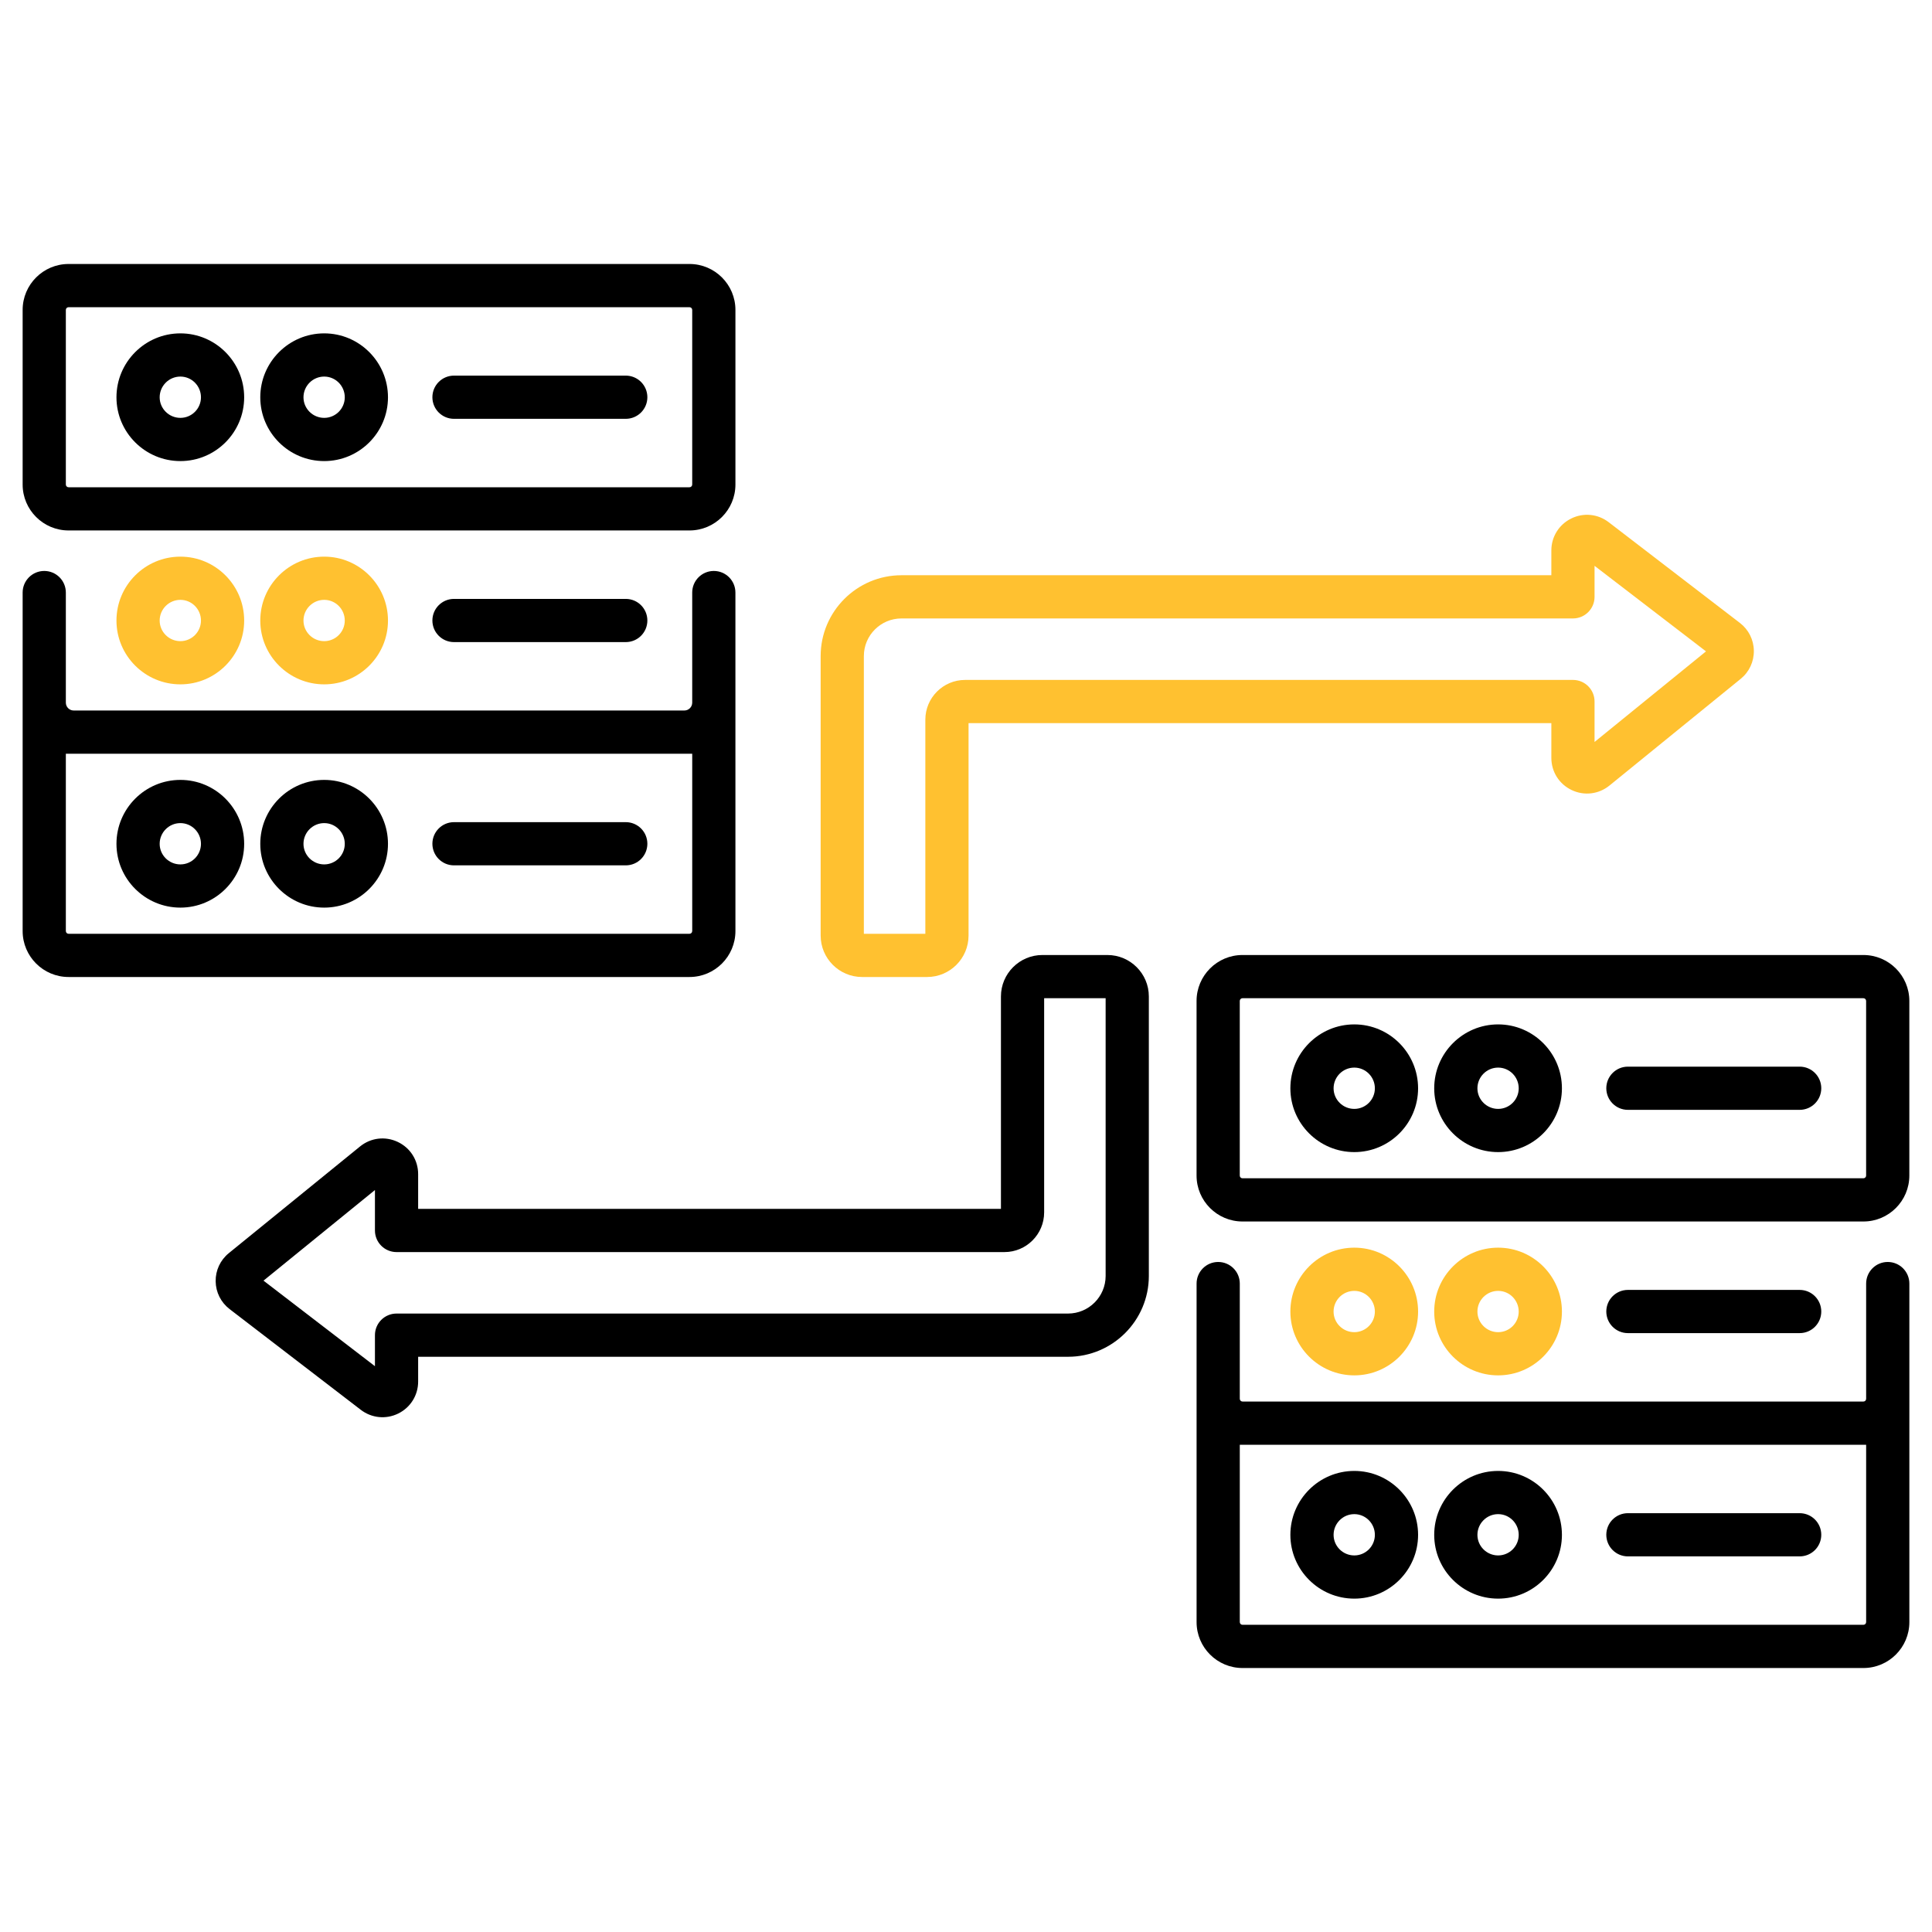
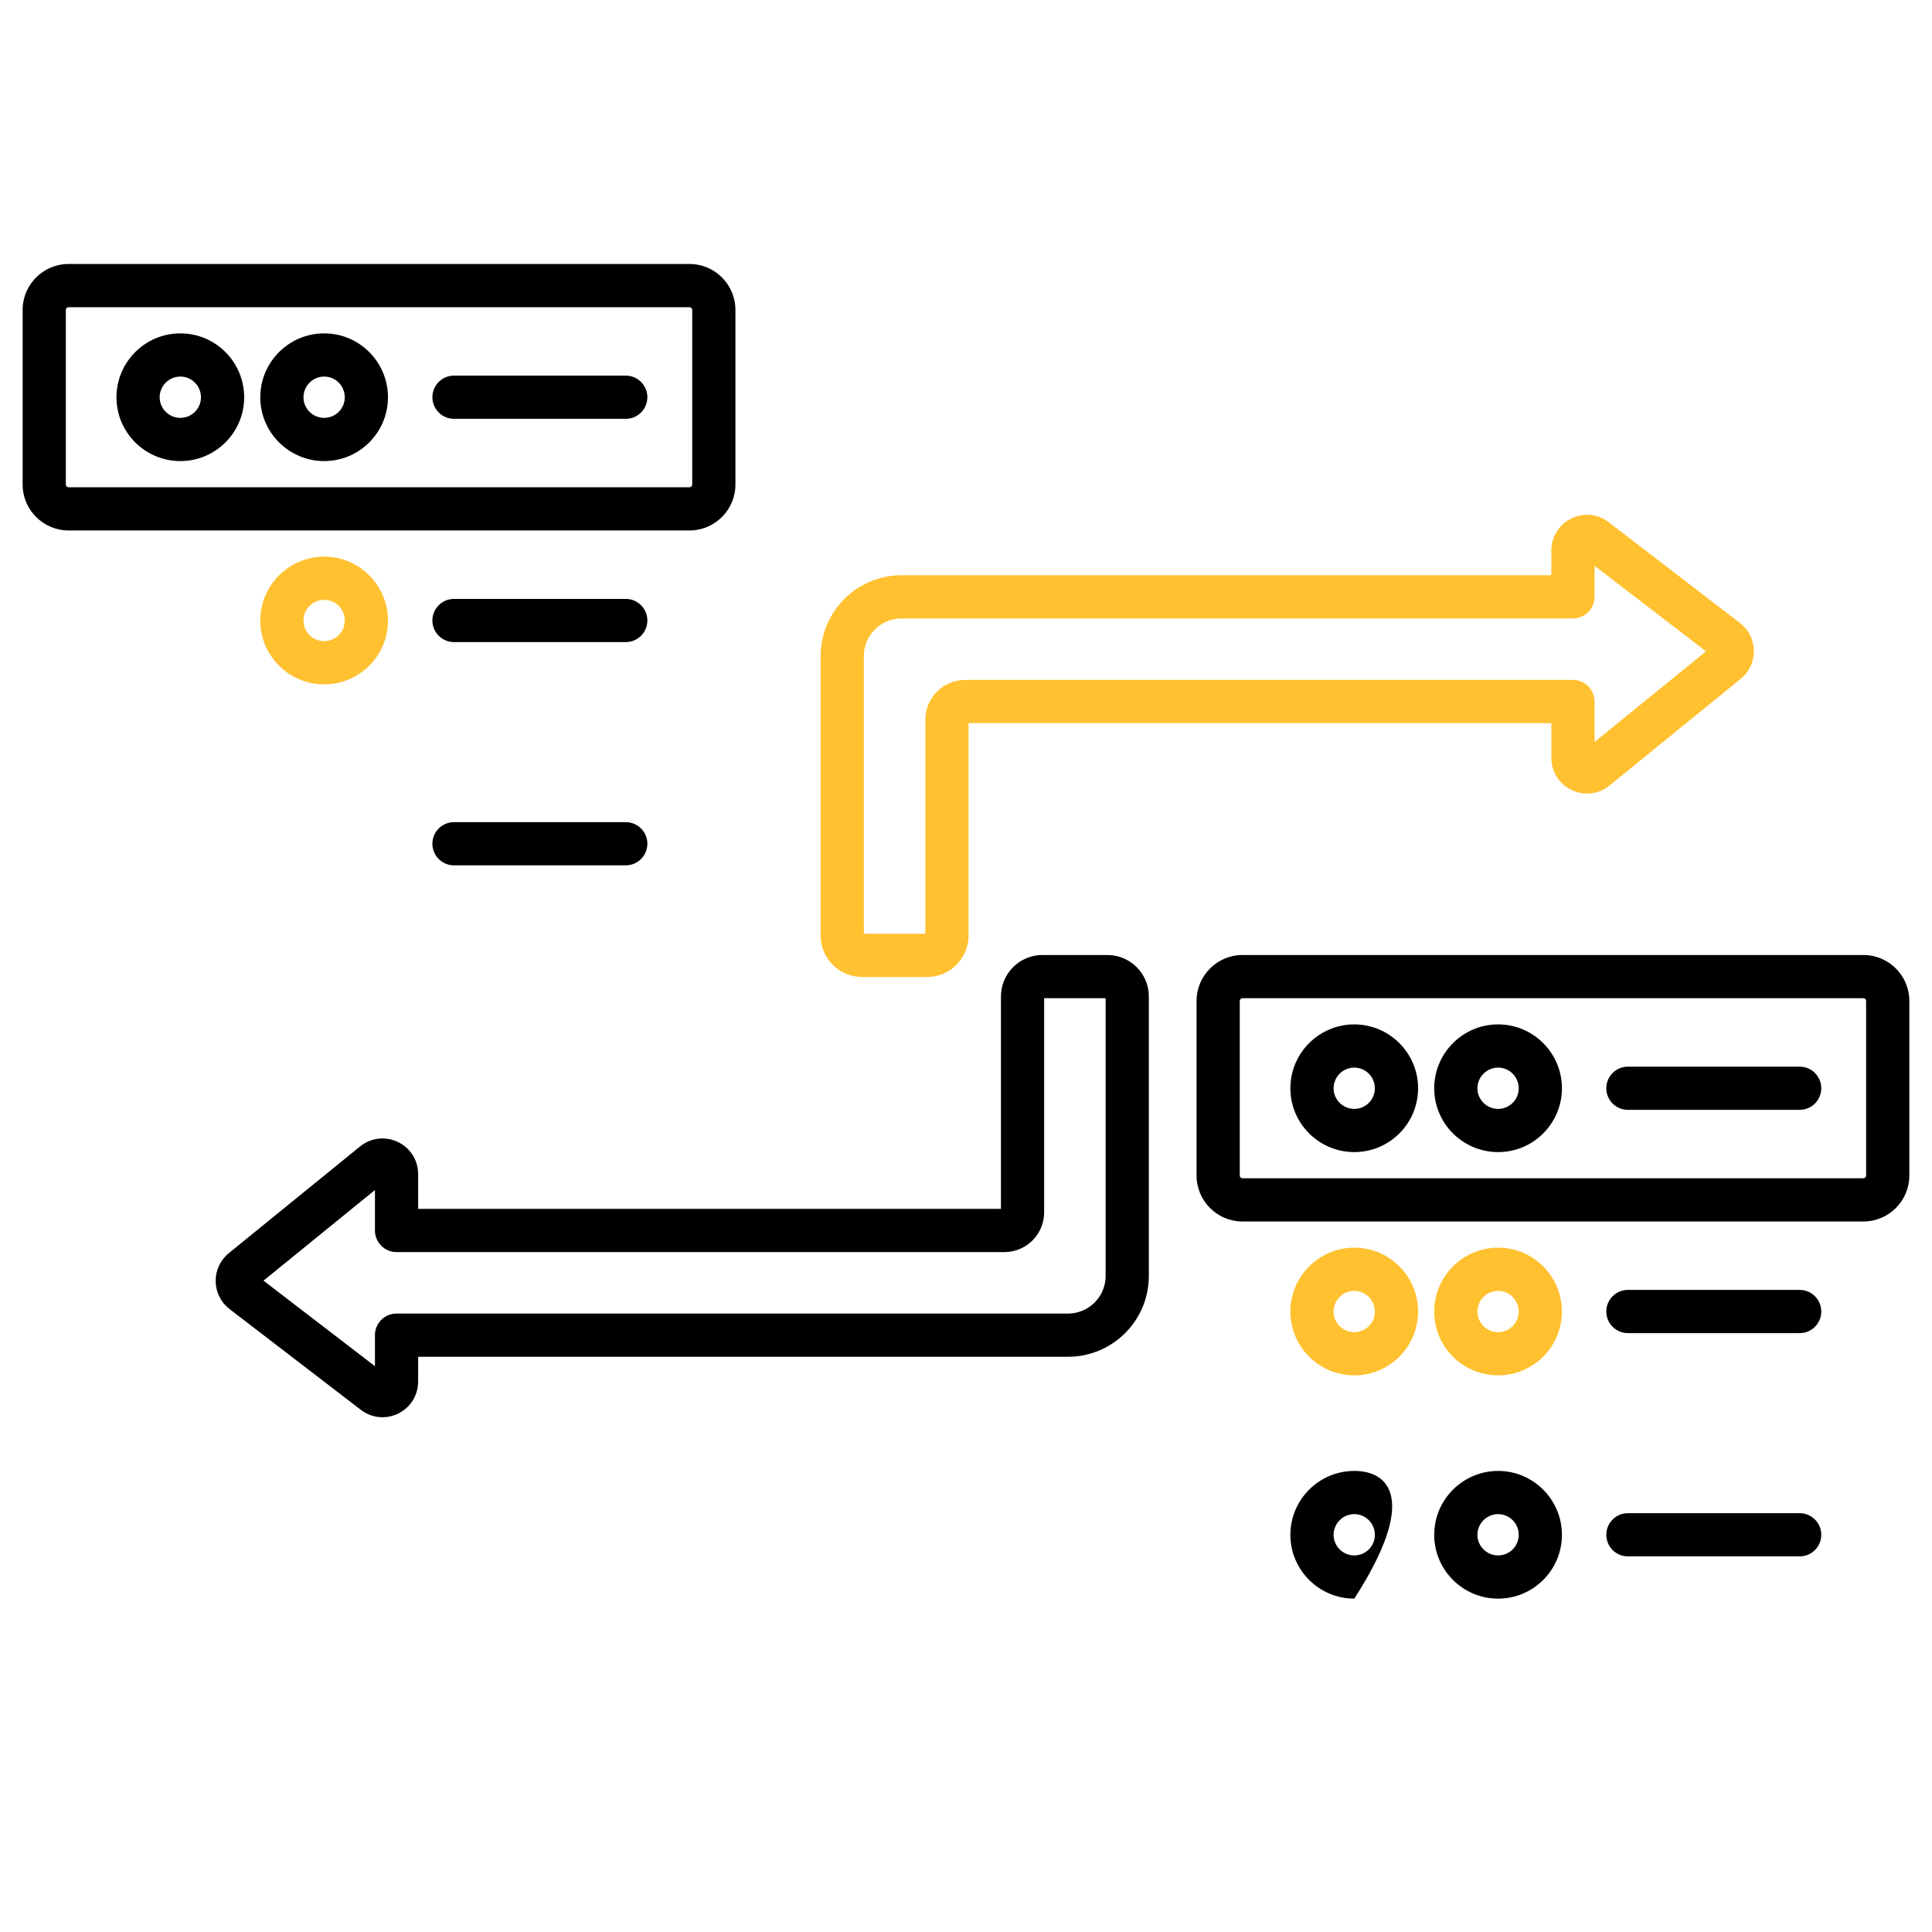
<svg xmlns="http://www.w3.org/2000/svg" width="160" height="160" viewBox="0 0 160 160" fill="none">
  <path d="M154.32 79.09H102.896C100.8 79.09 99.094 80.796 99.094 82.893V97.356C99.094 99.453 100.8 101.159 102.896 101.159H154.32C156.417 101.159 158.123 99.453 158.123 97.356V82.893C158.123 80.796 156.417 79.09 154.32 79.09ZM154.545 97.356C154.545 97.48 154.444 97.58 154.32 97.58H102.896C102.773 97.58 102.672 97.48 102.672 97.356V82.893C102.672 82.769 102.773 82.668 102.896 82.668H154.32C154.444 82.668 154.544 82.769 154.544 82.893V97.356H154.545Z" fill="black" />
  <path d="M112.157 84.836C109.238 84.836 106.863 87.211 106.863 90.13C106.863 93.043 109.238 95.412 112.157 95.412C115.07 95.412 117.44 93.043 117.44 90.13C117.44 87.211 115.07 84.836 112.157 84.836ZM112.157 91.834C111.211 91.834 110.442 91.069 110.442 90.13C110.442 89.184 111.212 88.414 112.157 88.414C113.097 88.414 113.861 89.184 113.861 90.13C113.861 91.069 113.097 91.834 112.157 91.834Z" fill="black" />
  <path d="M124.069 84.836C121.15 84.836 118.775 87.211 118.775 90.13C118.775 93.043 121.15 95.412 124.069 95.412C126.982 95.412 129.352 93.043 129.352 90.13C129.352 87.211 126.982 84.836 124.069 84.836ZM124.069 91.834C123.123 91.834 122.354 91.069 122.354 90.13C122.354 89.184 123.123 88.414 124.069 88.414C125.009 88.414 125.774 89.184 125.774 90.13C125.774 91.069 125.009 91.834 124.069 91.834Z" fill="black" />
  <path d="M149.041 88.335H134.816C133.828 88.335 133.027 89.136 133.027 90.124C133.027 91.112 133.828 91.913 134.816 91.913H149.041C150.029 91.913 150.83 91.112 150.83 90.124C150.83 89.136 150.029 88.335 149.041 88.335Z" fill="black" />
-   <path d="M156.335 104.511C155.347 104.511 154.546 105.312 154.546 106.3V115.842C154.546 115.969 154.447 116.069 154.32 116.069H102.901C102.774 116.069 102.674 115.969 102.674 115.842V106.3C102.674 105.312 101.874 104.511 100.885 104.511C99.897 104.511 99.096 105.312 99.096 106.3C99.096 107.621 99.096 133.015 99.096 134.336C99.096 136.432 100.802 138.138 102.898 138.138H154.322C156.419 138.138 158.125 136.432 158.125 134.336C158.125 122.155 158.125 118.366 158.125 106.3C158.124 105.312 157.324 104.511 156.335 104.511ZM154.546 134.335C154.546 134.459 154.446 134.559 154.322 134.559H102.898C102.774 134.559 102.674 134.459 102.674 134.335V119.648H154.546V134.335Z" fill="black" />
  <path d="M117.44 108.62C117.44 105.701 115.07 103.326 112.157 103.326C109.238 103.326 106.863 105.701 106.863 108.62C106.863 111.533 109.238 113.902 112.157 113.902C115.07 113.902 117.44 111.533 117.44 108.62ZM110.441 108.62C110.441 107.674 111.211 106.905 112.157 106.905C113.096 106.905 113.861 107.674 113.861 108.62C113.861 109.56 113.096 110.324 112.157 110.324C111.211 110.324 110.441 109.56 110.441 108.62Z" fill="#FFC130" />
  <path d="M129.352 108.62C129.352 105.701 126.982 103.326 124.069 103.326C121.15 103.326 118.775 105.701 118.775 108.62C118.775 111.533 121.15 113.902 124.069 113.902C126.982 113.902 129.352 111.533 129.352 108.62ZM122.354 108.62C122.354 107.674 123.123 106.905 124.069 106.905C125.009 106.905 125.773 107.674 125.773 108.62C125.773 109.56 125.009 110.324 124.069 110.324C123.123 110.324 122.354 109.56 122.354 108.62Z" fill="#FFC130" />
  <path d="M149.041 110.403C150.029 110.403 150.83 109.602 150.83 108.614C150.83 107.626 150.029 106.825 149.041 106.825H134.816C133.828 106.825 133.027 107.626 133.027 108.614C133.027 109.603 133.828 110.403 134.816 110.403H149.041Z" fill="black" />
-   <path d="M112.157 132.392C115.07 132.392 117.44 130.022 117.44 127.11C117.44 124.191 115.07 121.816 112.157 121.816C109.238 121.816 106.863 124.191 106.863 127.11C106.864 130.022 109.239 132.392 112.157 132.392ZM112.157 125.394C113.097 125.394 113.861 126.164 113.861 127.11C113.861 128.049 113.097 128.814 112.157 128.814C111.211 128.814 110.442 128.049 110.442 127.11C110.442 126.164 111.212 125.394 112.157 125.394Z" fill="black" />
+   <path d="M112.157 132.392C117.44 124.191 115.07 121.816 112.157 121.816C109.238 121.816 106.863 124.191 106.863 127.11C106.864 130.022 109.239 132.392 112.157 132.392ZM112.157 125.394C113.097 125.394 113.861 126.164 113.861 127.11C113.861 128.049 113.097 128.814 112.157 128.814C111.211 128.814 110.442 128.049 110.442 127.11C110.442 126.164 111.212 125.394 112.157 125.394Z" fill="black" />
  <path d="M124.069 132.392C126.982 132.392 129.352 130.022 129.352 127.11C129.352 124.191 126.982 121.816 124.069 121.816C121.15 121.816 118.775 124.191 118.775 127.11C118.775 130.022 121.15 132.392 124.069 132.392ZM124.069 125.394C125.009 125.394 125.774 126.164 125.774 127.11C125.774 128.049 125.009 128.814 124.069 128.814C123.123 128.814 122.354 128.049 122.354 127.11C122.354 126.164 123.123 125.394 124.069 125.394Z" fill="black" />
  <path d="M134.816 128.893H149.041C150.029 128.893 150.83 128.092 150.83 127.104C150.83 126.116 150.029 125.315 149.041 125.315H134.816C133.828 125.315 133.027 126.116 133.027 127.104C133.027 128.092 133.828 128.893 134.816 128.893Z" fill="black" />
  <path d="M5.678 43.93H57.102C59.199 43.93 60.905 42.224 60.905 40.128V25.665C60.905 23.568 59.199 21.862 57.102 21.862H5.678C3.581 21.862 1.875 23.568 1.875 25.665V40.128C1.875 42.224 3.581 43.93 5.678 43.93ZM5.453 25.665C5.453 25.541 5.554 25.441 5.678 25.441H57.101C57.225 25.441 57.326 25.541 57.326 25.665V40.128C57.326 40.251 57.225 40.352 57.101 40.352H5.678C5.554 40.352 5.453 40.251 5.453 40.128L5.453 25.665Z" fill="black" />
  <path d="M14.939 38.185C17.851 38.185 20.221 35.815 20.221 32.903C20.221 29.983 17.851 27.608 14.939 27.608C12.02 27.608 9.645 29.983 9.645 32.903C9.645 35.815 12.02 38.185 14.939 38.185ZM14.939 31.186C15.878 31.186 16.643 31.956 16.643 32.902C16.643 33.842 15.878 34.606 14.939 34.606C13.993 34.606 13.223 33.842 13.223 32.902C13.223 31.956 13.993 31.186 14.939 31.186Z" fill="black" />
  <path d="M26.849 38.185C29.761 38.185 32.131 35.815 32.131 32.903C32.131 29.983 29.761 27.608 26.849 27.608C23.93 27.608 21.555 29.983 21.555 32.903C21.555 35.815 23.93 38.185 26.849 38.185ZM26.849 31.186C27.788 31.186 28.553 31.956 28.553 32.902C28.553 33.842 27.788 34.606 26.849 34.606C25.903 34.606 25.133 33.842 25.133 32.902C25.133 31.956 25.903 31.186 26.849 31.186Z" fill="black" />
  <path d="M37.598 34.685H51.823C52.811 34.685 53.612 33.885 53.612 32.897C53.612 31.908 52.811 31.107 51.823 31.107H37.598C36.609 31.107 35.809 31.908 35.809 32.897C35.809 33.885 36.609 34.685 37.598 34.685Z" fill="black" />
-   <path d="M9.645 51.392C9.645 54.305 12.02 56.675 14.939 56.675C17.851 56.675 20.221 54.305 20.221 51.392C20.221 48.473 17.851 46.099 14.939 46.099C12.02 46.099 9.645 48.473 9.645 51.392ZM16.643 51.392C16.643 52.332 15.878 53.097 14.939 53.097C13.993 53.097 13.223 52.332 13.223 51.392C13.223 50.446 13.993 49.677 14.939 49.677C15.878 49.677 16.643 50.446 16.643 51.392Z" fill="#FFC130" />
  <path d="M21.555 51.392C21.555 54.305 23.93 56.675 26.849 56.675C29.761 56.675 32.131 54.305 32.131 51.392C32.131 48.473 29.761 46.099 26.849 46.099C23.93 46.099 21.555 48.473 21.555 51.392ZM28.552 51.392C28.552 52.332 27.788 53.097 26.848 53.097C25.902 53.097 25.133 52.332 25.133 51.392C25.133 50.446 25.903 49.677 26.848 49.677C27.788 49.677 28.552 50.446 28.552 51.392Z" fill="#FFC130" />
  <path d="M37.598 49.598C36.609 49.598 35.809 50.399 35.809 51.387C35.809 52.375 36.609 53.176 37.598 53.176H51.823C52.811 53.176 53.612 52.375 53.612 51.387C53.612 50.398 52.811 49.598 51.823 49.598H37.598Z" fill="black" />
-   <path d="M5.678 80.911H57.102C59.199 80.911 60.905 79.205 60.905 77.107C60.905 75.795 60.904 50.385 60.904 49.073C60.904 48.084 60.103 47.284 59.115 47.284C58.127 47.284 57.326 48.085 57.326 49.073V58.191C57.326 58.549 57.034 58.841 56.675 58.841H6.103C5.745 58.841 5.453 58.549 5.453 58.191V49.073C5.453 48.084 4.652 47.284 3.664 47.284C2.676 47.284 1.875 48.085 1.875 49.073V77.107C1.875 79.205 3.581 80.911 5.678 80.911ZM57.326 77.107C57.326 77.231 57.226 77.332 57.102 77.332H5.678C5.554 77.332 5.453 77.231 5.453 77.107V62.421H57.327V77.107H57.326Z" fill="black" />
-   <path d="M14.939 75.165C17.851 75.165 20.221 72.795 20.221 69.882C20.221 66.963 17.851 64.588 14.939 64.588C12.02 64.588 9.645 66.963 9.645 69.882C9.645 72.795 12.02 75.165 14.939 75.165ZM14.939 68.166C15.878 68.166 16.643 68.936 16.643 69.882C16.643 70.822 15.878 71.586 14.939 71.586C13.993 71.586 13.223 70.822 13.223 69.882C13.223 68.936 13.993 68.166 14.939 68.166Z" fill="black" />
-   <path d="M26.849 75.165C29.761 75.165 32.131 72.795 32.131 69.882C32.131 66.963 29.761 64.588 26.849 64.588C23.93 64.588 21.555 66.963 21.555 69.882C21.555 72.795 23.93 75.165 26.849 75.165ZM26.849 68.166C27.788 68.166 28.553 68.936 28.553 69.882C28.553 70.822 27.788 71.586 26.849 71.586C25.903 71.586 25.133 70.822 25.133 69.882C25.133 68.936 25.903 68.166 26.849 68.166Z" fill="black" />
  <path d="M37.598 71.665H51.823C52.811 71.665 53.612 70.865 53.612 69.876C53.612 68.888 52.811 68.087 51.823 68.087H37.598C36.609 68.087 35.809 68.888 35.809 69.876C35.809 70.865 36.609 71.665 37.598 71.665Z" fill="black" />
  <path d="M130.159 65.429C131.197 65.923 132.396 65.779 133.289 65.055L144.155 56.221C144.861 55.648 145.258 54.799 145.246 53.891C145.234 52.982 144.813 52.143 144.092 51.589L133.225 43.247C132.326 42.556 131.139 42.439 130.123 42.94C129.107 43.44 128.476 44.455 128.476 45.587V47.639H74.656C70.965 47.639 67.963 50.641 67.963 54.332V77.48C67.963 79.371 69.502 80.911 71.394 80.911H76.78C78.672 80.911 80.211 79.371 80.211 77.48V59.887H128.476V62.764C128.476 63.914 129.121 64.936 130.159 65.429ZM79.923 56.309C78.109 56.309 76.633 57.785 76.633 59.599V77.332H71.541V54.332C71.541 52.614 72.938 51.217 74.656 51.217H130.265C131.254 51.217 132.054 50.416 132.054 49.428V46.859L141.284 53.944L132.054 61.447V58.097C132.054 57.109 131.254 56.308 130.265 56.308L79.923 56.309Z" fill="#FFC130" />
  <path d="M32.946 94.572C31.907 94.077 30.708 94.221 29.816 94.946L18.949 103.781C18.244 104.354 17.847 105.204 17.86 106.112C17.872 107.02 18.293 107.858 19.013 108.412L29.881 116.756C30.764 117.433 31.95 117.57 32.984 117.061C33.998 116.56 34.629 115.546 34.629 114.414V112.362H88.449C92.14 112.362 95.142 109.36 95.142 105.669V82.521C95.142 80.63 93.603 79.09 91.711 79.09H86.325C84.433 79.09 82.894 80.63 82.894 82.521V100.114H34.629V97.237C34.629 96.087 33.984 95.066 32.946 94.572ZM83.183 103.692C84.997 103.692 86.472 102.216 86.472 100.402V82.668H91.564V105.668C91.564 107.386 90.166 108.783 88.449 108.783H32.84C31.852 108.783 31.051 109.584 31.051 110.572V113.142L21.822 106.057L31.051 98.554V101.903C31.051 102.891 31.852 103.692 32.84 103.692H83.183Z" fill="black" />
</svg>